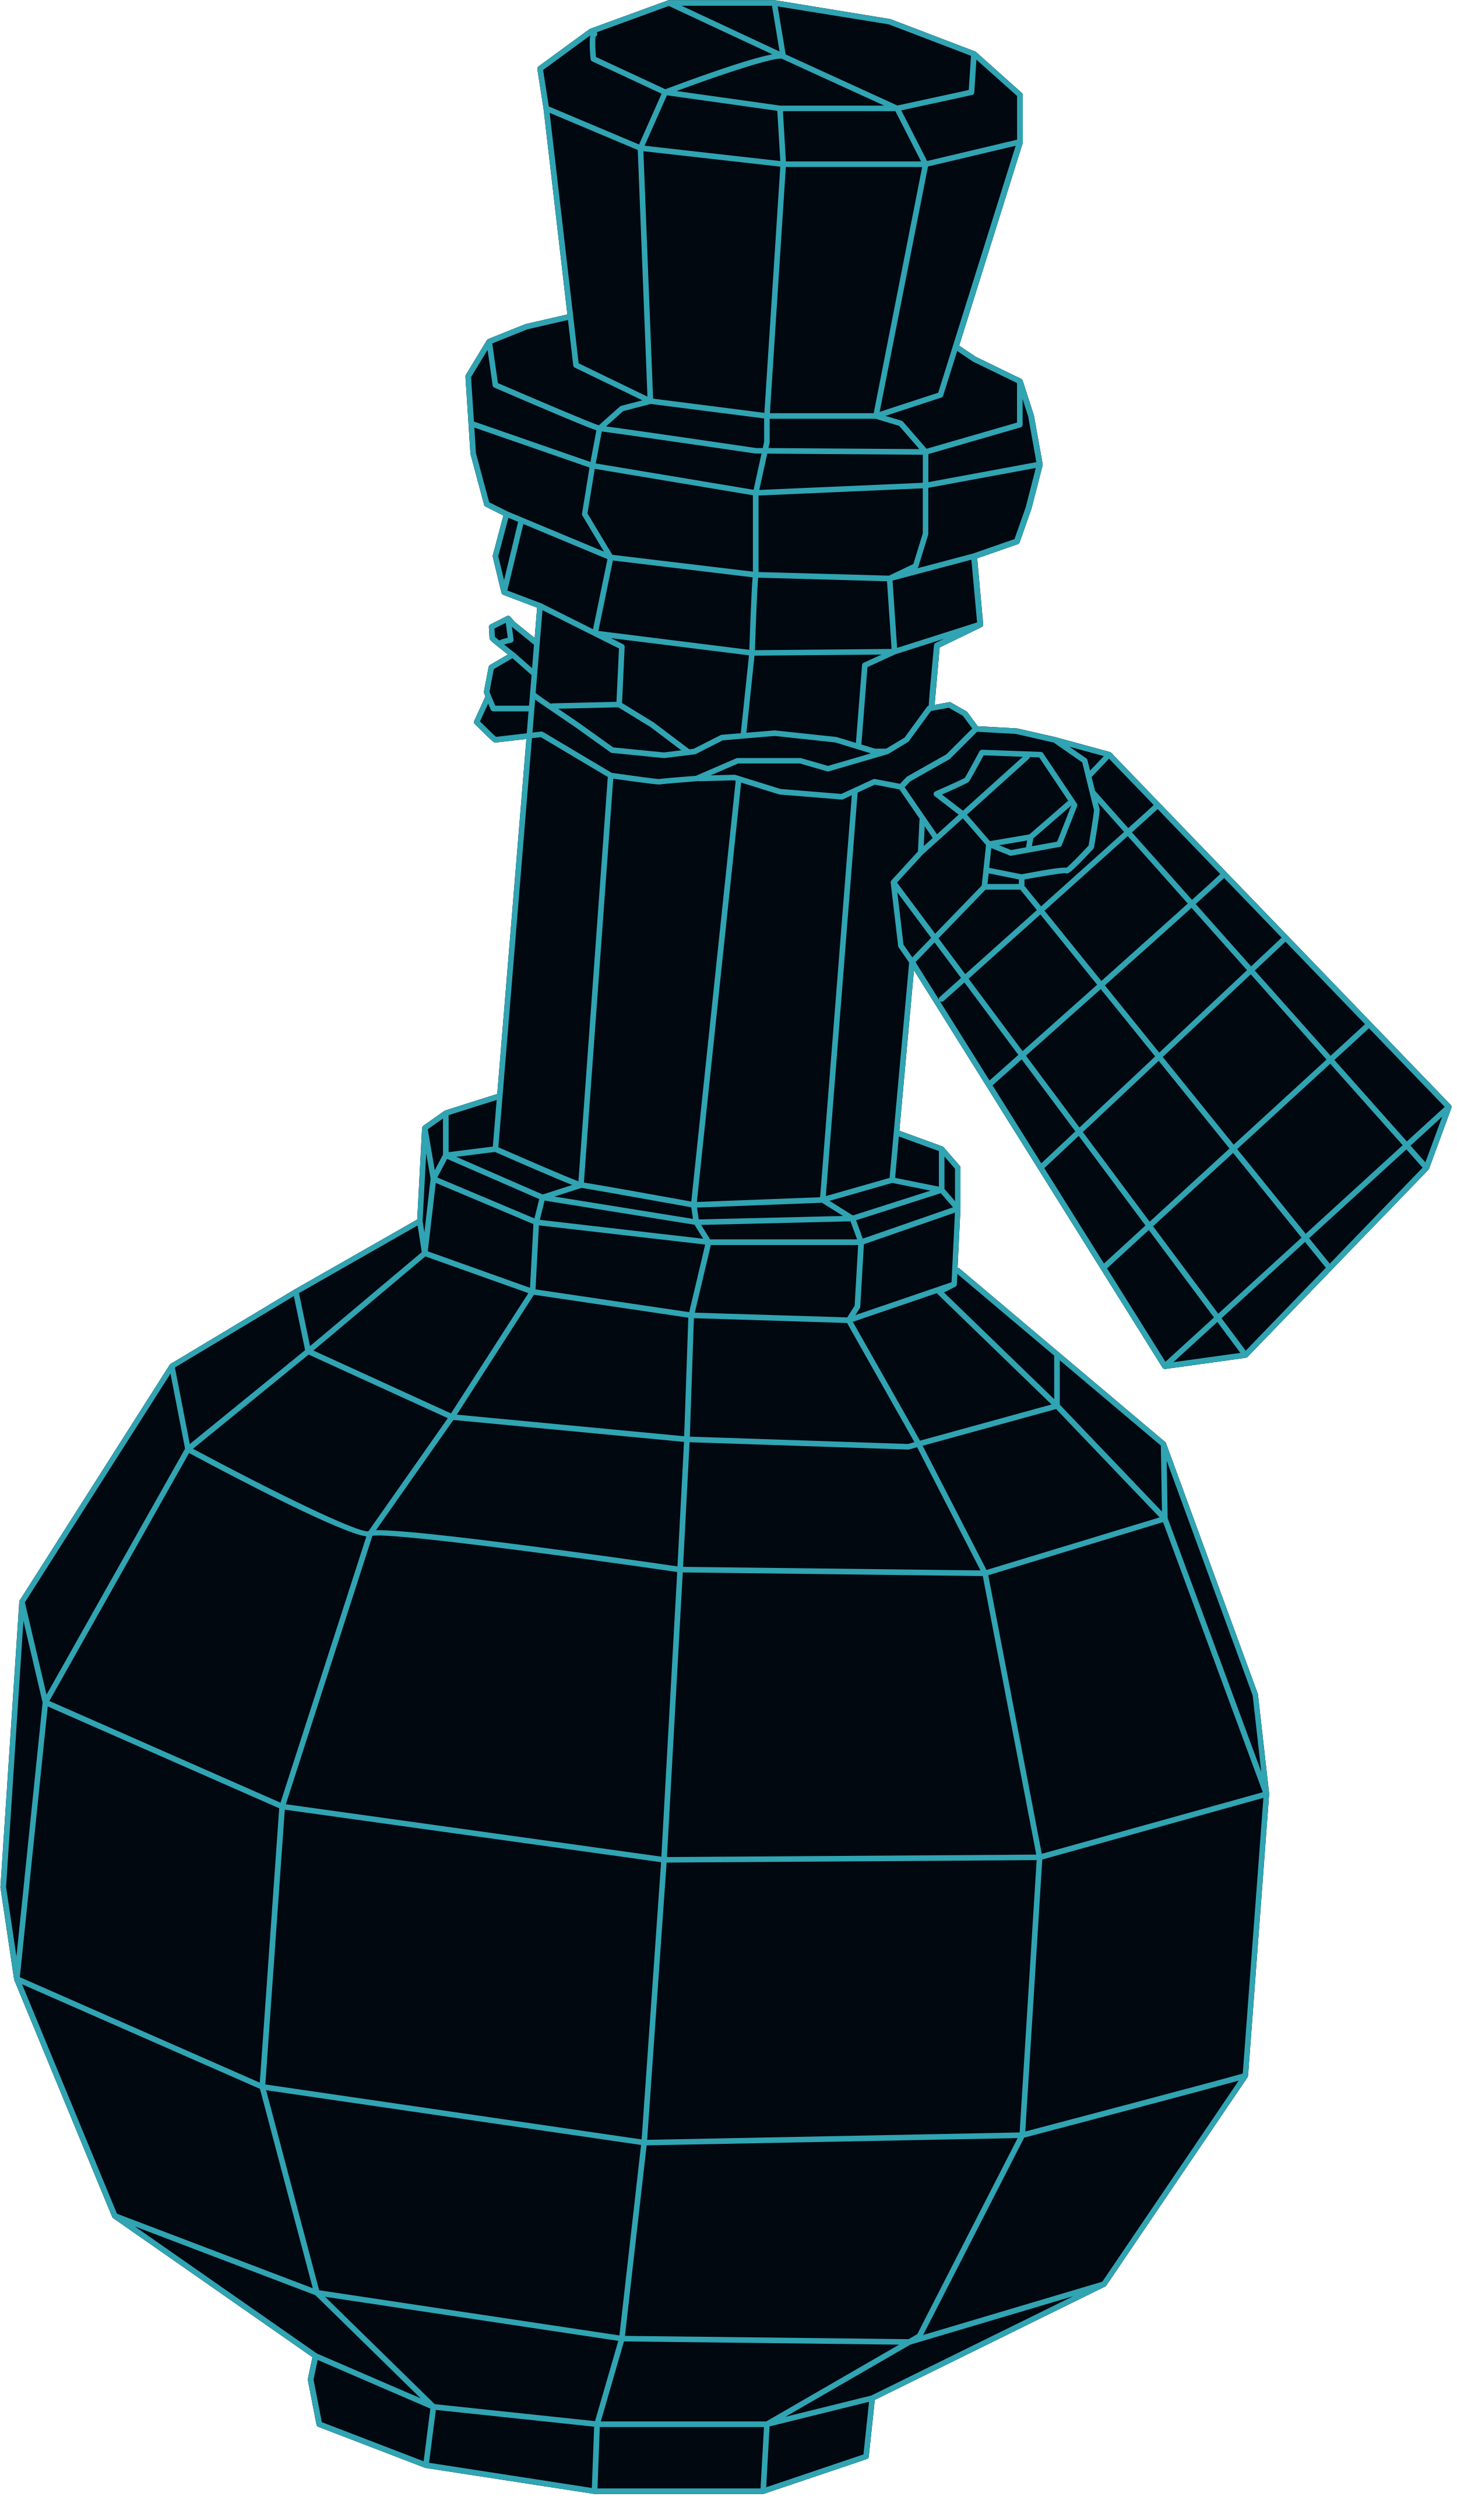
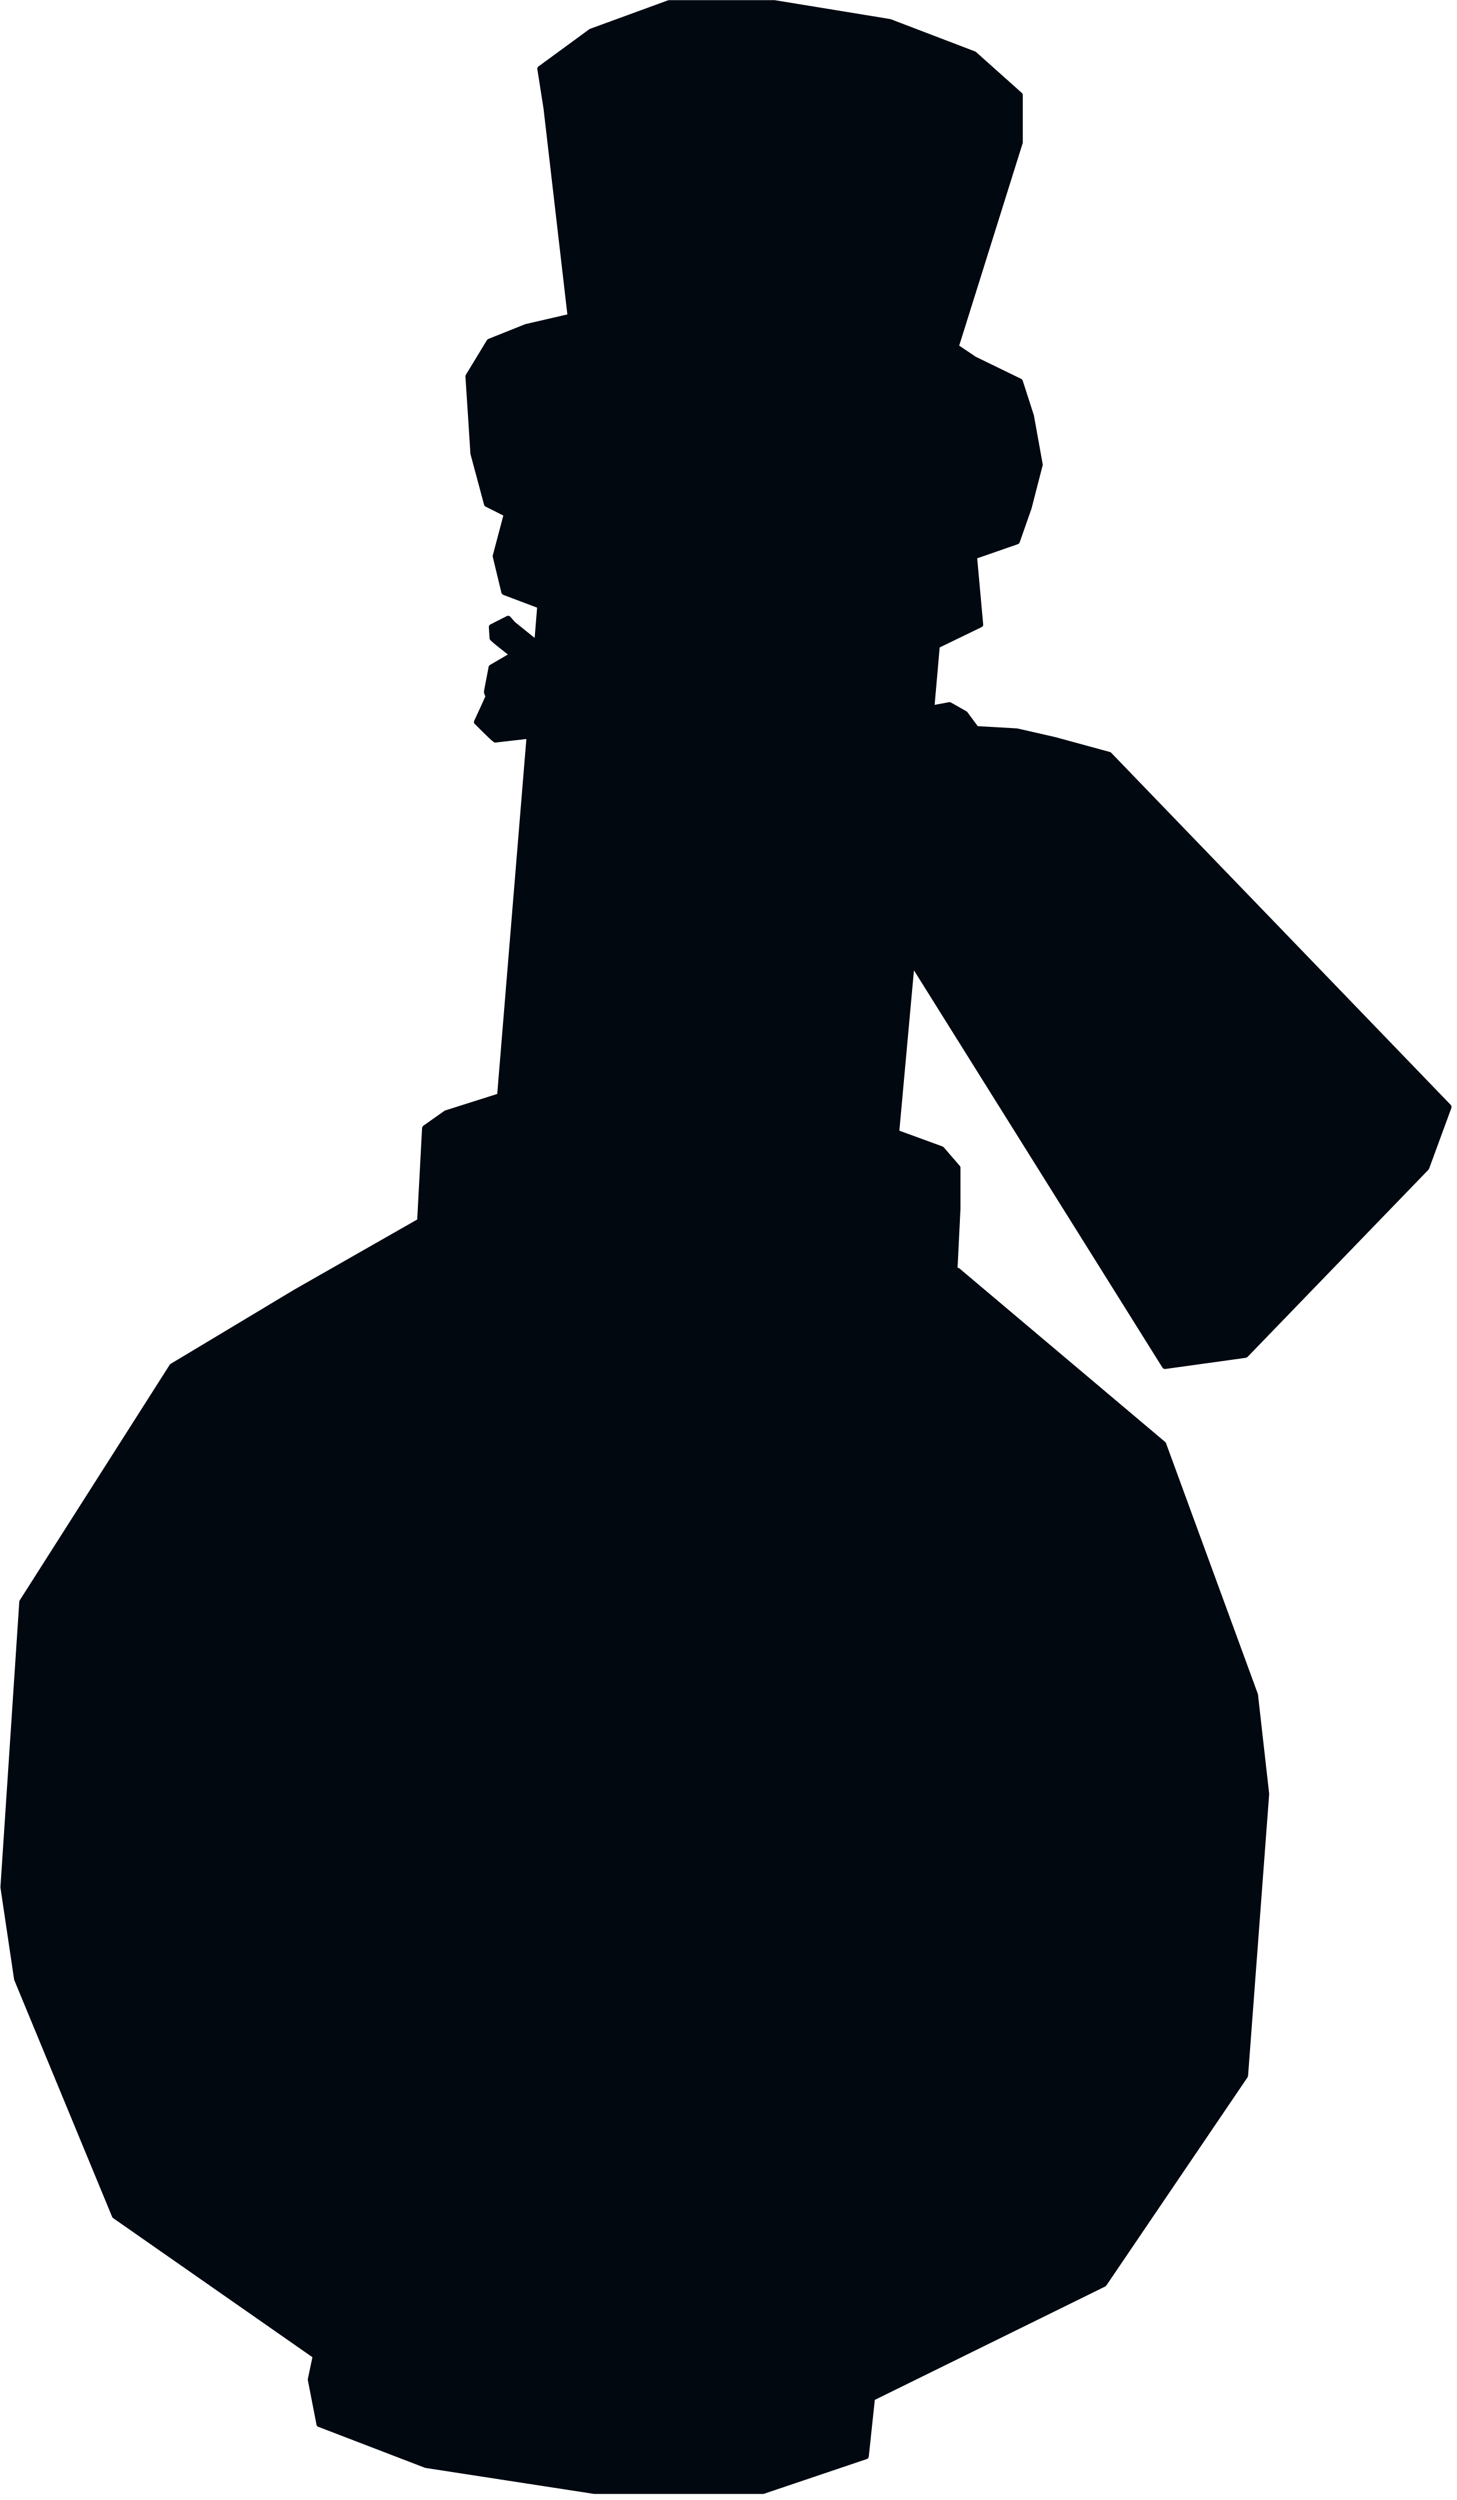
<svg xmlns="http://www.w3.org/2000/svg" width="246" height="422" viewBox="0 0 246 422" fill="none">
  <path d="M245.064 186.799C245.064 186.799 245.064 186.761 245.064 186.742C245.046 186.666 245.017 186.6 244.961 186.544L217.429 157.99L195.826 135.595L187.612 127.075C187.612 127.075 187.612 127.075 187.612 127.066C187.556 127.019 187.499 126.981 187.423 126.962C187.423 126.962 187.414 126.962 187.405 126.953L178.199 124.44L171.741 122.967L165.085 122.589L163.329 120.218C163.291 120.161 163.244 120.124 163.187 120.086L160.553 118.593C160.458 118.537 160.345 118.518 160.232 118.537L157.805 118.99L158.655 109.299L165.746 105.861C165.746 105.861 165.764 105.842 165.774 105.833C165.84 105.795 165.897 105.748 165.934 105.682C165.934 105.682 165.944 105.672 165.953 105.663C165.991 105.587 166.01 105.512 166 105.427C166 105.417 166 105.408 166 105.398L164.99 94.253L171.864 91.863C171.996 91.816 172.109 91.712 172.156 91.57L174.158 85.874L176.046 78.545C176.056 78.498 176.056 78.451 176.046 78.394C176.046 78.375 176.046 78.365 176.046 78.347L174.564 70.12L172.676 64.254C172.676 64.254 172.676 64.245 172.666 64.235C172.657 64.197 172.638 64.169 172.619 64.141C172.6 64.122 172.591 64.094 172.572 64.075C172.544 64.046 172.515 64.027 172.487 64.008C172.468 63.999 172.459 63.98 172.44 63.971L164.754 60.23L161.95 58.351L172.685 24.121C172.685 24.121 172.685 24.092 172.685 24.083C172.685 24.064 172.685 24.045 172.685 24.036C172.685 24.026 172.685 23.998 172.685 23.988V16.035C172.685 15.903 172.628 15.771 172.525 15.686L164.783 8.772C164.783 8.772 164.745 8.753 164.726 8.734C164.707 8.715 164.679 8.706 164.66 8.696C164.66 8.696 164.65 8.687 164.641 8.687L150.403 3.246C150.403 3.246 150.337 3.227 150.309 3.218L130.849 0.035C130.849 0.035 130.84 0.035 130.831 0.035H130.812C130.812 0.035 130.764 0.025 130.736 0.025H112.948C112.948 0.025 112.882 0.035 112.844 0.044C112.825 0.044 112.807 0.044 112.788 0.054L99.607 4.871C99.607 4.871 99.532 4.909 99.494 4.937L90.912 11.218C90.77 11.322 90.694 11.502 90.723 11.672L91.771 18.359L95.793 53.08L88.712 54.714L82.433 57.227C82.433 57.227 82.424 57.236 82.414 57.246C82.329 57.283 82.263 57.34 82.216 57.416C82.216 57.416 82.206 57.416 82.206 57.425L78.647 63.291C78.6 63.376 78.571 63.47 78.581 63.565L79.1 71.499C79.1 71.499 79.1 71.537 79.1 71.555L79.43 76.637L81.734 85.223C81.772 85.355 81.857 85.459 81.98 85.525L84.982 87.027L83.198 93.771C83.179 93.847 83.179 93.922 83.198 94.007L84.661 100.08C84.661 100.08 84.68 100.109 84.68 100.118C84.699 100.165 84.718 100.213 84.746 100.25C84.765 100.269 84.774 100.288 84.793 100.307C84.831 100.335 84.859 100.364 84.907 100.383C84.925 100.383 84.935 100.402 84.944 100.411L90.685 102.583L90.269 107.693L86.936 105.001L86.144 104.095C86.144 104.095 86.125 104.095 86.125 104.085C86.058 104.019 85.983 103.972 85.888 103.953C85.879 103.953 85.87 103.953 85.86 103.953C85.822 103.953 85.775 103.934 85.728 103.953C85.681 103.953 85.643 103.981 85.605 104C85.605 104 85.586 104 85.577 104L82.792 105.417C82.622 105.502 82.518 105.682 82.537 105.87C82.537 105.87 82.65 107.571 82.65 107.722C82.65 107.996 82.65 108.062 85.747 110.489L82.726 112.256C82.612 112.322 82.527 112.435 82.499 112.577C81.706 116.629 81.706 116.77 81.706 116.827C81.706 116.893 81.706 116.978 81.951 117.583C81.951 117.583 81.942 117.602 81.933 117.602C81.866 117.772 80.781 120.142 80.063 121.691C79.978 121.871 80.016 122.088 80.157 122.22C83.33 125.375 83.396 125.385 83.679 125.356C83.755 125.356 86.625 125.007 88.872 124.752L83.953 184.673L75.144 187.469C75.144 187.469 75.125 187.469 75.125 187.479C75.106 187.479 75.087 187.498 75.078 187.507C75.059 187.516 75.04 187.526 75.021 187.535L71.481 190.038H71.462C71.462 190.038 71.443 190.076 71.433 190.086C71.396 190.114 71.358 190.152 71.339 190.199C71.33 190.218 71.32 190.237 71.311 190.265C71.292 190.303 71.282 190.341 71.273 190.388C71.273 190.397 71.273 190.407 71.263 190.426L70.442 205.869L49.727 217.685L28.795 230.247C28.738 230.285 28.691 230.332 28.654 230.389L3.322 270.173C3.284 270.23 3.265 270.305 3.256 270.371C3.256 270.371 3.256 270.381 3.256 270.39L0.074 318.543C0.074 318.543 0.074 318.609 0.074 318.647L2.378 334.147C2.378 334.147 2.396 334.222 2.406 334.26L18.938 374.252C18.966 374.327 19.023 374.384 19.08 374.431C19.08 374.431 19.089 374.45 19.099 374.45L52.748 397.931L51.974 401.606C51.965 401.662 51.965 401.728 51.974 401.795L53.438 409.332C53.466 409.493 53.579 409.625 53.73 409.681L71.736 416.595C71.736 416.595 71.802 416.614 71.83 416.624L100.325 421.016C100.325 421.016 100.344 421.016 100.353 421.016H128.838C128.886 421.016 128.942 421.016 128.989 420.988L146.362 415.122C146.532 415.065 146.664 414.905 146.683 414.725L147.703 405.138L186.611 385.992C186.611 385.992 186.63 385.974 186.64 385.964C186.687 385.936 186.725 385.898 186.763 385.86C186.763 385.851 186.781 385.841 186.791 385.832L210.65 350.657C210.65 350.657 210.65 350.638 210.65 350.629C210.688 350.563 210.716 350.497 210.725 350.421L214.285 302.892C214.285 302.892 214.285 302.864 214.285 302.854C214.285 302.835 214.285 302.816 214.285 302.807L212.396 286.051C212.396 286.051 212.387 285.975 212.368 285.937L196.875 243.641C196.875 243.641 196.875 243.641 196.875 243.631C196.846 243.546 196.79 243.48 196.723 243.424L161.997 214.134C161.903 214.058 161.79 214.02 161.676 214.03L162.167 204.055C162.167 204.055 162.167 204.055 162.167 204.046V197.132C162.167 197.018 162.129 196.905 162.054 196.82L159.335 193.675C159.288 193.618 159.221 193.58 159.155 193.552C159.155 193.552 159.155 193.552 159.146 193.543L151.848 190.879L154.312 163.808L196.27 230.88C196.27 230.88 196.289 230.899 196.299 230.909C196.308 230.918 196.308 230.937 196.327 230.956C196.346 230.984 196.384 230.994 196.412 231.012C196.431 231.031 196.45 231.041 196.469 231.05C196.535 231.088 196.601 231.107 196.676 231.107C196.695 231.107 196.723 231.107 196.742 231.107L210.348 229.218C210.348 229.218 210.404 229.18 210.442 229.171C210.48 229.152 210.527 229.161 210.565 229.133C210.584 229.123 210.584 229.104 210.603 229.095C210.603 229.095 210.621 229.095 210.621 229.086L241.184 197.462C241.184 197.462 241.212 197.425 241.222 197.396C241.241 197.368 241.259 197.34 241.278 197.311C241.278 197.311 241.278 197.302 241.288 197.292L245.055 187.035C245.055 187.035 245.055 187.006 245.055 186.997C245.074 186.931 245.074 186.874 245.064 186.808V186.799Z" fill="#020810" />
-   <path d="M245.064 186.799C245.064 186.799 245.064 186.761 245.064 186.742C245.046 186.666 245.017 186.6 244.961 186.544L217.429 157.99L195.826 135.595L187.612 127.075C187.612 127.075 187.612 127.075 187.612 127.066C187.556 127.019 187.499 126.981 187.423 126.962C187.423 126.962 187.414 126.962 187.405 126.953L178.199 124.44L171.741 122.967L165.085 122.589L163.329 120.218C163.291 120.161 163.244 120.124 163.187 120.086L160.553 118.593C160.458 118.537 160.345 118.518 160.232 118.537L157.805 118.99L158.655 109.299L165.746 105.861C165.746 105.861 165.764 105.842 165.774 105.833C165.84 105.795 165.897 105.748 165.934 105.682C165.934 105.682 165.944 105.672 165.953 105.663C165.991 105.587 166.01 105.512 166 105.427C166 105.417 166 105.408 166 105.398L164.99 94.253L171.864 91.863C171.996 91.816 172.109 91.712 172.156 91.57L174.158 85.874L176.046 78.545C176.056 78.498 176.056 78.451 176.046 78.394C176.046 78.375 176.046 78.365 176.046 78.347L174.564 70.12L172.676 64.254C172.676 64.254 172.676 64.245 172.666 64.235C172.657 64.197 172.638 64.169 172.619 64.141C172.6 64.122 172.591 64.094 172.572 64.075C172.544 64.046 172.515 64.027 172.487 64.008C172.468 63.999 172.459 63.98 172.44 63.971L164.754 60.23L161.95 58.351L172.685 24.121C172.685 24.121 172.685 24.092 172.685 24.083C172.685 24.064 172.685 24.045 172.685 24.036C172.685 24.026 172.685 23.998 172.685 23.988V16.035C172.685 15.903 172.628 15.771 172.525 15.686L164.783 8.772C164.783 8.772 164.745 8.753 164.726 8.734C164.707 8.715 164.679 8.706 164.66 8.696C164.66 8.696 164.65 8.687 164.641 8.687L150.403 3.246C150.403 3.246 150.337 3.227 150.309 3.218L130.849 0.035C130.849 0.035 130.84 0.035 130.831 0.035H130.812C130.812 0.035 130.764 0.025 130.736 0.025H112.948C112.948 0.025 112.882 0.035 112.844 0.044C112.825 0.044 112.807 0.044 112.788 0.054L99.607 4.871C99.607 4.871 99.532 4.909 99.494 4.937L90.912 11.218C90.77 11.322 90.694 11.502 90.723 11.672L91.771 18.359L95.793 53.08L88.712 54.714L82.433 57.227C82.433 57.227 82.424 57.236 82.414 57.246C82.329 57.283 82.263 57.34 82.216 57.416C82.216 57.416 82.206 57.416 82.206 57.425L78.647 63.291C78.6 63.376 78.571 63.47 78.581 63.565L79.1 71.499C79.1 71.499 79.1 71.537 79.1 71.555L79.43 76.637L81.734 85.223C81.772 85.355 81.857 85.459 81.98 85.525L84.982 87.027L83.198 93.771C83.179 93.847 83.179 93.922 83.198 94.007L84.661 100.08C84.661 100.08 84.68 100.109 84.68 100.118C84.699 100.165 84.718 100.213 84.746 100.25C84.765 100.269 84.774 100.288 84.793 100.307C84.831 100.335 84.859 100.364 84.907 100.383C84.925 100.383 84.935 100.402 84.944 100.411L90.685 102.583L90.269 107.693L86.936 105.001L86.144 104.095C86.144 104.095 86.125 104.095 86.125 104.085C86.058 104.019 85.983 103.972 85.888 103.953C85.879 103.953 85.87 103.953 85.86 103.953C85.822 103.953 85.775 103.934 85.728 103.953C85.681 103.953 85.643 103.981 85.605 104C85.605 104 85.586 104 85.577 104L82.792 105.417C82.622 105.502 82.518 105.682 82.537 105.87C82.537 105.87 82.65 107.571 82.65 107.722C82.65 107.996 82.65 108.062 85.747 110.489L82.726 112.256C82.612 112.322 82.527 112.435 82.499 112.577C81.706 116.629 81.706 116.77 81.706 116.827C81.706 116.893 81.706 116.978 81.951 117.583C81.951 117.583 81.942 117.602 81.933 117.602C81.866 117.772 80.781 120.142 80.063 121.691C79.978 121.871 80.016 122.088 80.157 122.22C83.33 125.375 83.396 125.385 83.679 125.356C83.755 125.356 86.625 125.007 88.872 124.752L83.953 184.673L75.144 187.469C75.144 187.469 75.125 187.469 75.125 187.479C75.106 187.479 75.087 187.498 75.078 187.507C75.059 187.516 75.04 187.526 75.021 187.535L71.481 190.038H71.462C71.462 190.038 71.443 190.076 71.433 190.086C71.396 190.114 71.358 190.152 71.339 190.199C71.33 190.218 71.32 190.237 71.311 190.265C71.292 190.303 71.282 190.341 71.273 190.388C71.273 190.397 71.273 190.407 71.263 190.426L70.442 205.869L49.727 217.685L28.795 230.247C28.738 230.285 28.691 230.332 28.654 230.389L3.322 270.173C3.284 270.23 3.265 270.305 3.256 270.371C3.256 270.371 3.256 270.381 3.256 270.39L0.074 318.543C0.074 318.543 0.074 318.609 0.074 318.647L2.378 334.147C2.378 334.147 2.396 334.222 2.406 334.26L18.938 374.252C18.966 374.327 19.023 374.384 19.08 374.431C19.08 374.431 19.089 374.45 19.099 374.45L52.748 397.931L51.974 401.606C51.965 401.662 51.965 401.728 51.974 401.795L53.438 409.332C53.466 409.493 53.579 409.625 53.73 409.681L71.736 416.595C71.736 416.595 71.802 416.614 71.83 416.624L100.325 421.016C100.325 421.016 100.344 421.016 100.353 421.016H128.838C128.886 421.016 128.942 421.016 128.989 420.988L146.362 415.122C146.532 415.065 146.664 414.905 146.683 414.725L147.703 405.138L186.611 385.992C186.611 385.992 186.63 385.974 186.64 385.964C186.687 385.936 186.725 385.898 186.763 385.86C186.763 385.851 186.781 385.841 186.791 385.832L210.65 350.657C210.65 350.657 210.65 350.638 210.65 350.629C210.688 350.563 210.716 350.497 210.725 350.421L214.285 302.892C214.285 302.892 214.285 302.864 214.285 302.854C214.285 302.835 214.285 302.816 214.285 302.807L212.396 286.051C212.396 286.051 212.387 285.975 212.368 285.937L196.875 243.641C196.875 243.641 196.875 243.641 196.875 243.631C196.846 243.546 196.79 243.48 196.723 243.424L161.997 214.134C161.903 214.058 161.79 214.02 161.676 214.03L162.167 204.055C162.167 204.055 162.167 204.055 162.167 204.046V197.132C162.167 197.018 162.129 196.905 162.054 196.82L159.335 193.675C159.288 193.618 159.221 193.58 159.155 193.552C159.155 193.552 159.155 193.552 159.146 193.543L151.848 190.879L154.312 163.808L196.27 230.88C196.27 230.88 196.289 230.899 196.299 230.909C196.308 230.918 196.308 230.937 196.327 230.956C196.346 230.984 196.384 230.994 196.412 231.012C196.431 231.031 196.45 231.041 196.469 231.05C196.535 231.088 196.601 231.107 196.676 231.107C196.695 231.107 196.723 231.107 196.742 231.107L210.348 229.218C210.348 229.218 210.404 229.18 210.442 229.171C210.48 229.152 210.527 229.161 210.565 229.133C210.584 229.123 210.584 229.104 210.603 229.095C210.603 229.095 210.621 229.095 210.621 229.086L241.184 197.462C241.184 197.462 241.212 197.425 241.222 197.396C241.241 197.368 241.259 197.34 241.278 197.311C241.278 197.311 241.278 197.302 241.288 197.292L245.055 187.035C245.055 187.035 245.055 187.006 245.055 186.997C245.074 186.931 245.074 186.874 245.064 186.808V186.799ZM240.665 196.225L238.153 193.401L243.497 188.518L240.665 196.225ZM224.52 213.331L221.036 209.024L237.454 194.034L240.193 197.113L224.52 213.331ZM210.329 228.018L206.241 222.53L220.337 209.656L223.859 214.011L210.329 228.009V228.018ZM186.904 214.124L193.966 207.645L204.966 222.408L196.771 229.888L186.904 214.115V214.124ZM176.32 197.198L182.127 191.748L193.4 206.879L186.394 213.302L176.32 197.198ZM167.577 183.228C168.285 182.595 170.07 181.009 172.506 178.846L181.56 190.992L175.81 196.386L167.577 183.219V183.228ZM158.664 168.975C158.759 169.07 158.872 169.117 158.995 169.117C159.108 169.117 159.221 169.079 159.306 168.994C159.561 168.767 160.874 167.596 162.828 165.849L171.939 178.08C170.202 179.62 168.569 181.075 167.067 182.406L158.664 168.966V168.975ZM154.038 161.617L152.546 159.464L151.508 150.651L157.22 158.321L154.029 161.617H154.038ZM151.451 148.989L155.775 144.266L162.573 138.145L166.482 142.651L165.746 149.508L157.89 157.631L151.451 148.989ZM157.484 141.461L155.964 142.83L156.134 139.496L157.484 141.461ZM180.89 135.973L178.492 142.075L174.224 142.859L174.46 141.546L180.89 135.963V135.973ZM179.88 147.402C179.936 147.43 179.993 147.449 180.05 147.458C180.333 147.496 180.663 147.544 184.6 143.293C184.667 143.227 184.704 143.142 184.723 143.048C185.762 136.889 185.686 136.672 185.648 136.549C185.63 136.483 185.535 136.115 185.375 135.472L189.793 140.441C186.054 143.803 180.862 148.46 175.773 153.012L172.968 149.546V148.469C176.009 147.902 179.266 147.383 179.88 147.402ZM194.807 135.897C194.155 136.502 192.607 137.9 190.492 139.798L184.884 133.498C184.723 132.828 184.525 132.053 184.308 131.175L187.254 128.077L194.797 135.897H194.807ZM206.033 147.544C205.372 148.176 203.663 149.735 201.255 151.907L191.115 140.516C193.239 138.599 194.788 137.201 195.458 136.587L206.033 147.553V147.544ZM216.39 158.292L211.235 163.138L201.879 152.616C204.248 150.481 205.967 148.913 206.684 148.224L216.4 158.292H216.39ZM230.477 172.895L224.661 178.232L211.858 163.837L217.042 158.972L230.468 172.895H230.477ZM243.931 186.846L237.53 192.692L225.294 178.94L231.138 173.584L243.931 186.855V186.846ZM201.17 153.239L210.546 163.78L195.723 177.703L186.545 166.349C191.88 161.589 197.262 156.781 201.18 153.249L201.17 153.239ZM185.951 165.603L176.358 153.74C181.456 149.178 186.659 144.512 190.407 141.14L200.547 152.531C196.742 155.95 191.474 160.673 185.951 165.603ZM211.179 164.479L223.972 178.864L208.289 193.24L196.317 178.43L211.179 164.479ZM195.033 178.345L182.259 190.341L173.223 178.213C176.66 175.152 181.201 171.119 185.847 166.973L195.043 178.345H195.033ZM195.628 179.082L207.591 193.883L194.108 206.247L182.825 191.106L195.628 179.082ZM208.186 194.619L219.751 208.929L205.684 221.775L194.684 207.012L208.195 194.629L208.186 194.619ZM208.884 193.977L224.595 179.573L236.831 193.325L220.45 208.287L208.884 193.977ZM184.043 130.088L183.609 128.313C183.581 128.199 183.515 128.105 183.42 128.039L180.578 126.065L186.375 127.642L184.053 130.088H184.043ZM166.916 147.44L172.024 148.46V149.234H166.727L166.926 147.44H166.916ZM173.223 143.038L170.712 143.501L168.691 142.689L173.431 141.886L173.223 143.048V143.038ZM173.809 140.856L167.143 141.99L163.262 137.522L173.761 128.058C173.837 127.992 173.884 127.897 173.903 127.803L175.461 127.859L180.352 135.17L173.809 140.856ZM162.583 136.861L159.033 134.131C163.272 132.27 163.48 132.063 163.546 131.996C163.772 131.77 165.019 129.493 166.076 127.51L172.685 127.755L162.583 136.861ZM166.397 150.188H172.27L175.064 153.636C170.485 157.735 166.067 161.693 162.97 164.451L158.457 158.396L166.388 150.188H166.397ZM175.659 154.373L185.242 166.236C180.975 170.042 176.594 173.943 172.647 177.448L163.536 165.216C166.633 162.448 171.061 158.491 175.659 154.373ZM205.542 223.173L209.422 228.387L198.111 229.955L205.532 223.173H205.542ZM177.85 125.318L182.731 128.709L183.326 131.146C184.364 135.387 184.648 136.492 184.714 136.757C184.695 137.21 184.242 140.119 183.798 142.745C182.278 144.379 180.559 146.127 180.059 146.486C179.398 146.401 177.633 146.608 172.487 147.591L167.058 146.514C167.058 146.514 167.03 146.514 167.011 146.514L167.37 143.17L170.485 144.427C170.542 144.445 170.599 144.464 170.665 144.464C170.693 144.464 170.721 144.464 170.75 144.464L178.917 142.972C179.077 142.944 179.209 142.83 179.275 142.679L181.862 136.096C181.919 135.954 181.9 135.784 181.815 135.661L176.112 127.141C176.027 127.019 175.886 126.934 175.735 126.934L165.821 126.565C165.651 126.565 165.472 126.66 165.387 126.811C164.301 128.832 163.045 131.118 162.913 131.307C162.639 131.496 160.137 132.629 157.918 133.593C157.767 133.659 157.654 133.8 157.635 133.97C157.616 134.141 157.682 134.301 157.815 134.405L161.865 137.522L158.192 140.837L152.744 132.903L153.689 131.902L160.298 128.171C160.298 128.171 160.373 128.124 160.402 128.095L164.971 123.533L171.552 123.902L177.85 125.347V125.318ZM160.184 119.472L162.573 120.832L164.159 122.976L159.778 127.349L153.16 131.09C153.16 131.09 153.084 131.146 153.047 131.175L151.97 132.318L147.712 131.505C147.618 131.486 147.514 131.505 147.429 131.543L142.047 134.027L131.784 133.187L124.146 130.806C124.099 130.787 124.051 130.787 123.995 130.787L120.001 130.891L124.618 128.889H135.051L139.658 130.221C139.743 130.249 139.838 130.249 139.923 130.221L149.893 127.311C149.893 127.311 149.94 127.283 149.969 127.274C149.978 127.274 149.997 127.274 150.006 127.264L153.302 125.271C153.358 125.243 153.405 125.196 153.443 125.148L157.182 120.029L160.203 119.472H160.184ZM150.648 199.701L157.116 200.995L143.992 205.189L140.055 202.723L150.648 199.692V199.701ZM158.249 218.403L177.538 237.095L155.331 243.206L143.992 223.144L158.183 218.299C158.183 218.299 158.221 218.374 158.249 218.403ZM196.185 255.183L178.935 237.133V229.643L195.996 244.038L196.185 255.183ZM175.895 312.951L166.86 265.923L196.374 256.959L213.208 302.552L175.895 312.951ZM147.108 404.401L132.606 407.991L153.708 395.806L181.183 387.636L147.108 404.401ZM128.413 420.081H100.882L101.269 409.719H128.989L128.413 420.081ZM19.741 373.694L3.728 334.978L43.892 352.631L52.805 386.285L19.741 373.704V373.694ZM49.614 218.809L51.512 227.924L32.043 243.783L29.532 230.852L49.614 218.8V218.809ZM83.575 194.468C87.645 196.253 93.82 198.945 96.624 200.041L91.629 201.647L77.042 195.29L83.575 194.468ZM104.507 109.46L104.082 118.48L93.262 118.735C93.168 118.735 93.093 118.773 93.017 118.82L91.667 117.894L90.439 116.997L91.591 103.008L104.507 109.469V109.46ZM92.79 19.048L107.68 25.32L109.313 66.955L97.7 61.335L92.8 19.048H92.79ZM100.57 6.165C100.655 6.127 100.731 6.07 100.778 5.995C100.891 5.825 100.872 5.608 100.759 5.447L112.92 1.008L130.396 9.169C125.949 10.009 116.017 13.674 112.325 15.062L100.617 9.612C100.504 8.243 100.466 6.703 100.561 6.174L100.57 6.165ZM131.624 8.696L115.073 0.97H130.34L131.624 8.696ZM171.486 24.602L158.409 66.294L148.524 69.525L156.682 28.107L171.486 24.602ZM141.207 124.412L130.793 123.297L126.025 123.694L127.394 110.688L148.836 110.499L145.824 111.878C145.663 111.953 145.559 112.095 145.55 112.274L144.511 125.413L141.197 124.402L141.207 124.412ZM127.46 109.753C127.611 105.427 127.856 99.07 128.007 97.521L149.761 98.125L150.535 109.554L127.46 109.762V109.753ZM150.11 97.181L128.074 96.567V83.655L155.804 82.436V90.04L154.208 95.216L150.101 97.171L150.11 97.181ZM128.196 82.71L129.546 76.58L155.813 76.769V81.501L128.206 82.71H128.196ZM129.745 75.636L129.943 74.729C129.943 74.729 129.952 74.663 129.952 74.625V70.696H147.835L151.819 71.895L155.228 75.815L129.735 75.636H129.745ZM110.267 67.296L108.633 25.528L131.746 28.135L129.056 69.695L110.276 67.296H110.267ZM155.7 28.192L147.514 69.751H129.99L132.681 28.192H155.7ZM132.691 27.247L132.19 18.765H151.177L155.511 27.247H132.691ZM131.746 17.83L114.223 15.365C122.494 12.295 131.038 9.546 132.039 9.934L149.289 17.83H131.737H131.746ZM112.608 16.092L131.237 18.708L131.746 27.19L108.832 24.602L112.608 16.092ZM109.842 68.193L129.018 70.639V74.578L128.782 75.636H127.668C123.882 75.069 106.754 72.566 102.326 71.98L105.225 69.402L109.842 68.202V68.193ZM101.609 72.84C104.413 73.189 120.945 75.598 127.592 76.571H128.574L127.233 82.682L100.589 78.233L101.599 72.849L101.609 72.84ZM100.429 79.149L127.12 83.608V96.501L103.384 93.658L99.192 86.677L100.419 79.149H100.429ZM103.488 94.621L125.666 97.294L127.073 97.455C126.875 99.561 126.62 106.683 126.516 109.696L101.033 106.513L103.478 94.621H103.488ZM126.459 110.631L125.071 123.779L121.852 124.043C121.795 124.043 121.729 124.062 121.682 124.091L117.121 126.405L116.385 126.49L110.361 121.947L105.027 118.678L105.47 109.195C105.47 109.006 105.376 108.836 105.206 108.751L103.148 107.722L126.459 110.631ZM104.404 119.415L109.823 122.73L115.025 126.66L112.098 127.019L103.525 126.169L97.691 121.994L94.244 119.642L104.404 119.406V119.415ZM90.354 118.093L91.129 118.66L97.162 122.778L103.091 127.019C103.157 127.066 103.233 127.094 103.318 127.104L112.07 127.973C112.07 127.973 112.098 127.973 112.117 127.973C112.136 127.973 112.155 127.973 112.174 127.973L117.32 127.34C117.376 127.34 117.423 127.321 117.48 127.293L122.031 124.978L125.505 124.686C125.505 124.686 125.505 124.686 125.515 124.686C125.515 124.686 125.515 124.686 125.524 124.686L130.793 124.242L141.027 125.337L147.042 127.179L139.791 129.295L135.249 127.982C135.249 127.982 135.164 127.963 135.117 127.963H124.524C124.457 127.963 124.391 127.973 124.335 128.001L117.499 130.967C112.74 131.335 111.589 131.458 111.286 131.515C110.824 131.515 106.188 130.882 103.28 130.466L91.676 123.562C91.591 123.505 91.478 123.486 91.383 123.496C91.383 123.496 90.779 123.571 89.901 123.666L90.354 118.093ZM103.544 131.449C109.596 132.308 110.965 132.44 111.315 132.44C111.409 132.44 111.428 132.44 111.447 132.421C111.768 132.355 115.412 132.063 117.641 131.883C117.688 131.883 117.744 131.864 117.792 131.845L117.829 131.826C117.905 131.874 117.99 131.902 118.084 131.883L123.929 131.732L124.212 131.817L116.715 202.837C113.109 202.185 101.108 200.013 98.588 199.635L103.544 131.439V131.449ZM138.78 203.045L142.349 205.274L117.971 205.859L117.688 203.857L138.79 203.045H138.78ZM195.798 256.156L166.558 265.035L155.775 244.066L178.312 237.87L195.798 256.165V256.156ZM101.439 408.775L105.348 395.268L151.8 395.816L129.367 408.775H101.448H101.439ZM53.882 386.625L44.931 352.858L108.237 362.105L104.583 394.257L53.872 386.625H53.882ZM153.396 394.89L105.518 394.333L109.181 362.171L171.816 360.943L154.869 394.04L153.396 394.89ZM108.331 361.17L44.799 351.885L48.084 305.499L111.617 314.368L108.331 361.17ZM31.92 245.294C40.106 249.686 57.479 258.772 61.86 259.367L47.357 304.318L8.335 287.146L31.92 245.284V245.294ZM52.106 228.67L75.607 239.409L62.209 258.499C60.425 258.829 45.818 251.66 32.581 244.576L52.106 228.67ZM71.811 212.103L89.212 218.299L76.145 238.607L52.919 227.99L71.811 212.103ZM73.577 199.692L90.062 206.643L89.486 217.402L72.227 211.243L73.577 199.682V199.692ZM75.484 195.639L91.044 202.421L90.232 205.689L73.832 198.775L75.484 195.639ZM116.715 203.81L116.999 205.765L93.621 201.996L98.144 200.542C99.192 200.664 109.596 202.525 116.715 203.81ZM117.263 206.757L118.726 209.118L91.138 205.925L91.95 202.676L117.263 206.757ZM48.264 304.573L62.879 259.273C65.589 258.669 94.707 262.532 114.336 265.375L111.664 313.433L48.264 304.583V304.573ZM114.383 264.43C105.659 263.165 70.631 258.168 63.484 258.319L76.541 239.712L115.488 243.414L114.383 264.43ZM115.526 242.46L77.127 238.814L90.147 218.573L116.215 222.445L115.516 242.46H115.526ZM116.366 221.51L90.421 217.666L90.987 206.861L119.066 210.1L116.366 221.51ZM115.28 265.45L165.934 266.064L174.961 313.083L112.608 313.499L115.28 265.45ZM165.547 265.11L115.327 264.506L116.432 243.471L153.33 244.708H153.349C153.349 244.708 153.434 244.708 153.471 244.689L154.85 244.312L165.547 265.11ZM153.292 243.764L116.47 242.526L117.159 222.53L143.02 223.343L154.397 243.461L153.292 243.764ZM143.048 222.398L117.31 221.595L120.02 210.176H144.889L144.294 220.434L143.039 222.408L143.048 222.398ZM119.907 209.231L118.387 206.785L143.596 206.18L144.71 209.222H119.907V209.231ZM74.795 194.912L73.407 197.557L72.227 190.633L74.795 188.82V194.912ZM72.699 199.021L71.651 208.051L71.349 206.105L71.962 194.676L72.708 199.021H72.699ZM71.207 211.385L52.343 227.244L50.483 218.299L70.518 206.87L71.207 211.375V211.385ZM31.241 244.576L7.854 286.089L4.2 270.504L28.786 231.881L31.25 244.576H31.241ZM8.061 288.072L47.14 305.263L43.864 351.583L3.35 333.778L8.061 288.072ZM104.394 395.173L100.466 408.727L73.397 405.856L54.882 387.73L104.394 395.173ZM73.586 406.829L100.315 409.663L99.928 420.005L72.444 415.755L73.586 406.829ZM186.121 385.18L155.86 394.182L172.921 360.868C175.763 360.121 202.766 353.009 209.149 351.233L186.111 385.19L186.121 385.18ZM172.156 359.989L109.266 361.236L112.552 314.434L175.027 314.019L172.156 359.989ZM160.638 216.467L144.426 222.002L145.172 220.83C145.22 220.764 145.238 220.689 145.248 220.604L145.862 210.044L161.232 204.707L160.657 216.457L160.638 216.467ZM145.673 209.099L144.54 206.001L158.844 201.429L160.902 203.81L145.673 209.099ZM138.469 202.11L117.66 202.912L125.137 132.11L131.558 134.112C131.558 134.112 131.624 134.131 131.661 134.131L142.104 134.981C142.104 134.981 142.132 134.981 142.142 134.981C142.208 134.981 142.274 134.962 142.34 134.934L143.822 134.244L138.469 202.1V202.11ZM157.956 108.543C157.805 108.619 157.711 108.761 157.692 108.921L156.946 117.082L156.795 119.141C156.682 119.17 156.578 119.226 156.512 119.321L152.726 124.516L149.619 126.386H147.74L145.437 125.687L146.466 112.614L151.206 110.442L159.363 107.845L157.947 108.534L157.956 108.543ZM164.981 105.068L151.47 109.375L150.696 98.012L164.008 94.489L164.971 105.068H164.981ZM173.204 85.563L171.288 91.003L164.292 93.44L154.878 95.934C154.954 95.877 155.02 95.802 155.048 95.707L156.719 90.267C156.719 90.267 156.738 90.172 156.738 90.125V82.351L174.885 78.998L173.195 85.572L173.204 85.563ZM174.989 78.016L156.748 81.388V76.656L172.317 72.15C172.515 72.094 172.657 71.905 172.657 71.697V67.371L173.601 70.308L174.979 78.016H174.989ZM164.235 61.024L171.713 64.66V71.338L156.436 75.758L152.452 71.168C152.395 71.102 152.32 71.055 152.235 71.026L149.487 70.205L158.938 67.116C159.08 67.069 159.193 66.955 159.24 66.804L161.61 59.257L164.235 61.014V61.024ZM171.713 23.582L156.531 27.181L152.169 18.633L164.131 16.035C164.339 15.988 164.49 15.818 164.499 15.601L164.858 10.075L171.722 16.196V23.573L171.713 23.582ZM163.942 9.405L163.565 15.195L151.508 17.811L132.653 9.187L131.303 1.083L150.073 4.115L163.933 9.414L163.942 9.405ZM99.664 5.976C99.55 6.562 99.503 7.686 99.711 9.971C99.73 10.141 99.834 10.283 99.985 10.359L111.702 15.818L107.897 24.395L92.658 17.972L91.695 11.813L99.664 5.976ZM88.985 55.611L95.897 54.015L96.784 61.694C96.803 61.855 96.897 61.997 97.049 62.063L108.454 67.579L104.876 68.514C104.8 68.533 104.734 68.571 104.677 68.618L101.099 71.801C99.626 71.329 90.373 67.39 84.066 64.67L83.113 57.973L88.976 55.621L88.985 55.611ZM82.32 59.04L83.179 65.066C83.198 65.227 83.311 65.369 83.462 65.435C89.155 67.891 98.351 71.839 100.693 72.651L99.692 77.988L80.016 71.159L79.534 63.659L82.329 59.05L82.32 59.04ZM82.584 84.769L80.356 76.486L80.082 72.179L99.532 78.923L98.266 86.706C98.248 86.819 98.266 86.932 98.323 87.027L101.977 93.129L85.728 86.356L82.584 84.788V84.769ZM85.841 87.414L87.484 88.094L85.105 97.946L84.123 93.894L85.841 87.414ZM85.662 99.665L88.362 88.463L102.562 94.385L100.126 106.22L91.383 101.847C91.383 101.847 91.365 101.847 91.355 101.847C91.355 101.847 91.355 101.847 91.346 101.837L85.662 99.684V99.665ZM83.481 106.107L85.398 105.134L85.728 107.665C84.633 107.93 84.397 108.052 84.302 108.128C83.972 107.863 83.707 107.637 83.566 107.514C83.547 107.193 83.509 106.56 83.481 106.107ZM85.133 108.799C85.445 108.704 85.926 108.581 86.351 108.487C86.587 108.43 86.748 108.203 86.71 107.967L86.427 105.814L90.156 108.836L89.835 112.794L86.88 110.187C86.88 110.187 86.871 110.187 86.861 110.187C86.332 109.771 85.7 109.28 85.133 108.817V108.799ZM83.377 112.954L86.521 111.113L89.75 113.956L89.325 119.132H83.623C83.188 118.121 82.754 117.073 82.65 116.78C82.716 116.355 83.103 114.334 83.377 112.945V112.954ZM83.745 124.393C83.358 124.062 82.168 122.9 81.045 121.786C81.678 120.416 82.131 119.415 82.424 118.773C82.546 119.066 82.697 119.406 82.867 119.812C82.943 119.982 83.113 120.095 83.302 120.095H89.24L88.938 123.788C86.974 124.015 84.444 124.317 83.745 124.393ZM91.327 124.45L102.619 131.165L97.662 199.427C95.736 198.719 88.778 195.706 84.142 193.675L89.816 124.62C90.515 124.535 91.062 124.468 91.327 124.44V124.45ZM83.207 193.561L75.748 194.497V188.253L83.859 185.684L83.207 193.561ZM3.954 273.611L7.193 287.411L2.774 330.293L1.027 318.562L3.954 273.611ZM22.79 375.867L53.239 387.456L71.028 404.874L53.523 397.317L22.79 375.876V375.867ZM52.937 401.71L53.636 398.394L72.661 406.612L71.528 415.5L54.335 408.897L52.937 401.71ZM145.795 414.338L129.367 419.882L129.934 409.615L146.73 405.459L145.786 414.329L145.795 414.338ZM209.828 350.043C206.259 351.092 177.699 358.62 173.11 359.829L175.98 313.915L213.312 303.506L209.828 350.043ZM212.935 299.057L197.148 256.298L196.988 246.607L211.5 286.221L212.944 299.057H212.935ZM177.991 228.849V236.207L159.382 218.186L161.299 217.222C161.299 217.222 161.317 217.203 161.327 217.194C161.374 217.165 161.421 217.128 161.45 217.08C161.459 217.062 161.478 217.052 161.487 217.033C161.525 216.967 161.553 216.901 161.553 216.825L161.638 215.059L177.982 228.849H177.991ZM161.242 202.771L159.467 200.721V195.252L161.242 197.302V202.771ZM158.523 194.317V200.324L151.13 198.841L151.763 191.852L158.523 194.317ZM150.186 198.851L139.432 201.921L144.804 133.8L147.693 132.469L151.866 133.262L155.294 138.249C155.265 138.306 155.256 138.363 155.247 138.419L154.982 143.737L150.497 148.639C150.497 148.639 150.488 148.668 150.479 148.677C150.45 148.705 150.431 148.743 150.422 148.781C150.412 148.8 150.403 148.828 150.394 148.847C150.384 148.885 150.384 148.923 150.384 148.97C150.384 148.989 150.384 148.998 150.384 149.017L151.64 159.7C151.64 159.775 151.678 159.851 151.715 159.917L153.5 162.496L150.195 198.86L150.186 198.851ZM157.796 159.095L162.262 165.093C160.109 167.02 158.749 168.229 158.683 168.295C158.542 168.427 158.494 168.616 158.551 168.786L154.576 162.42L157.796 159.086V159.095Z" fill="#30A4B2" />
</svg>